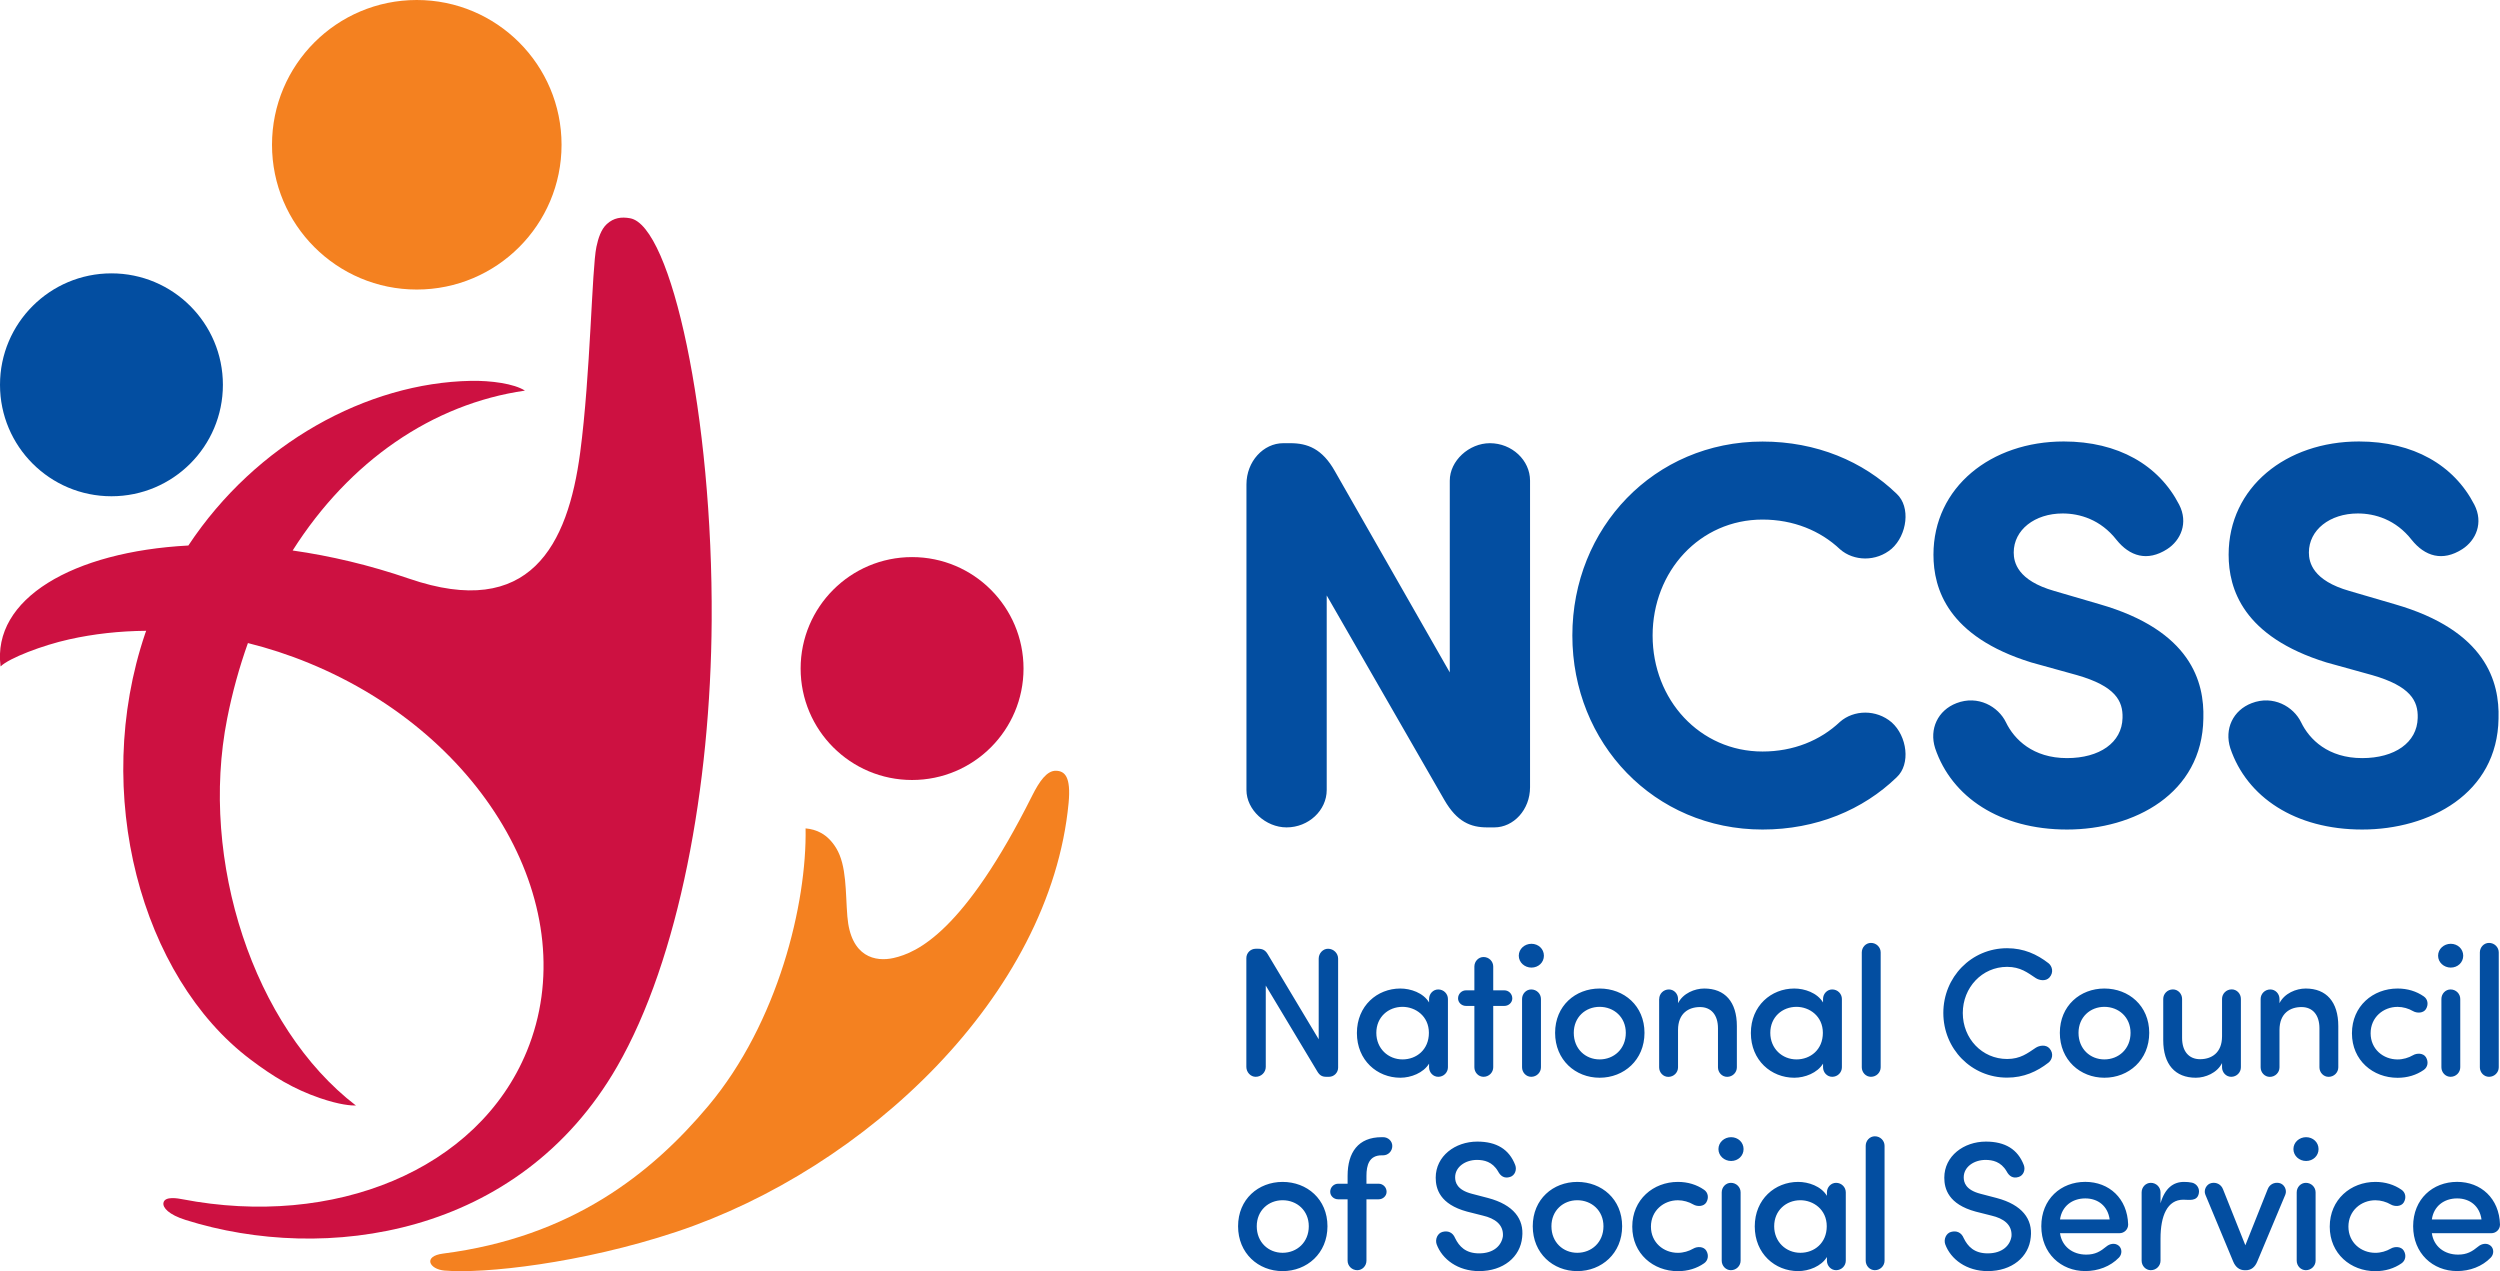
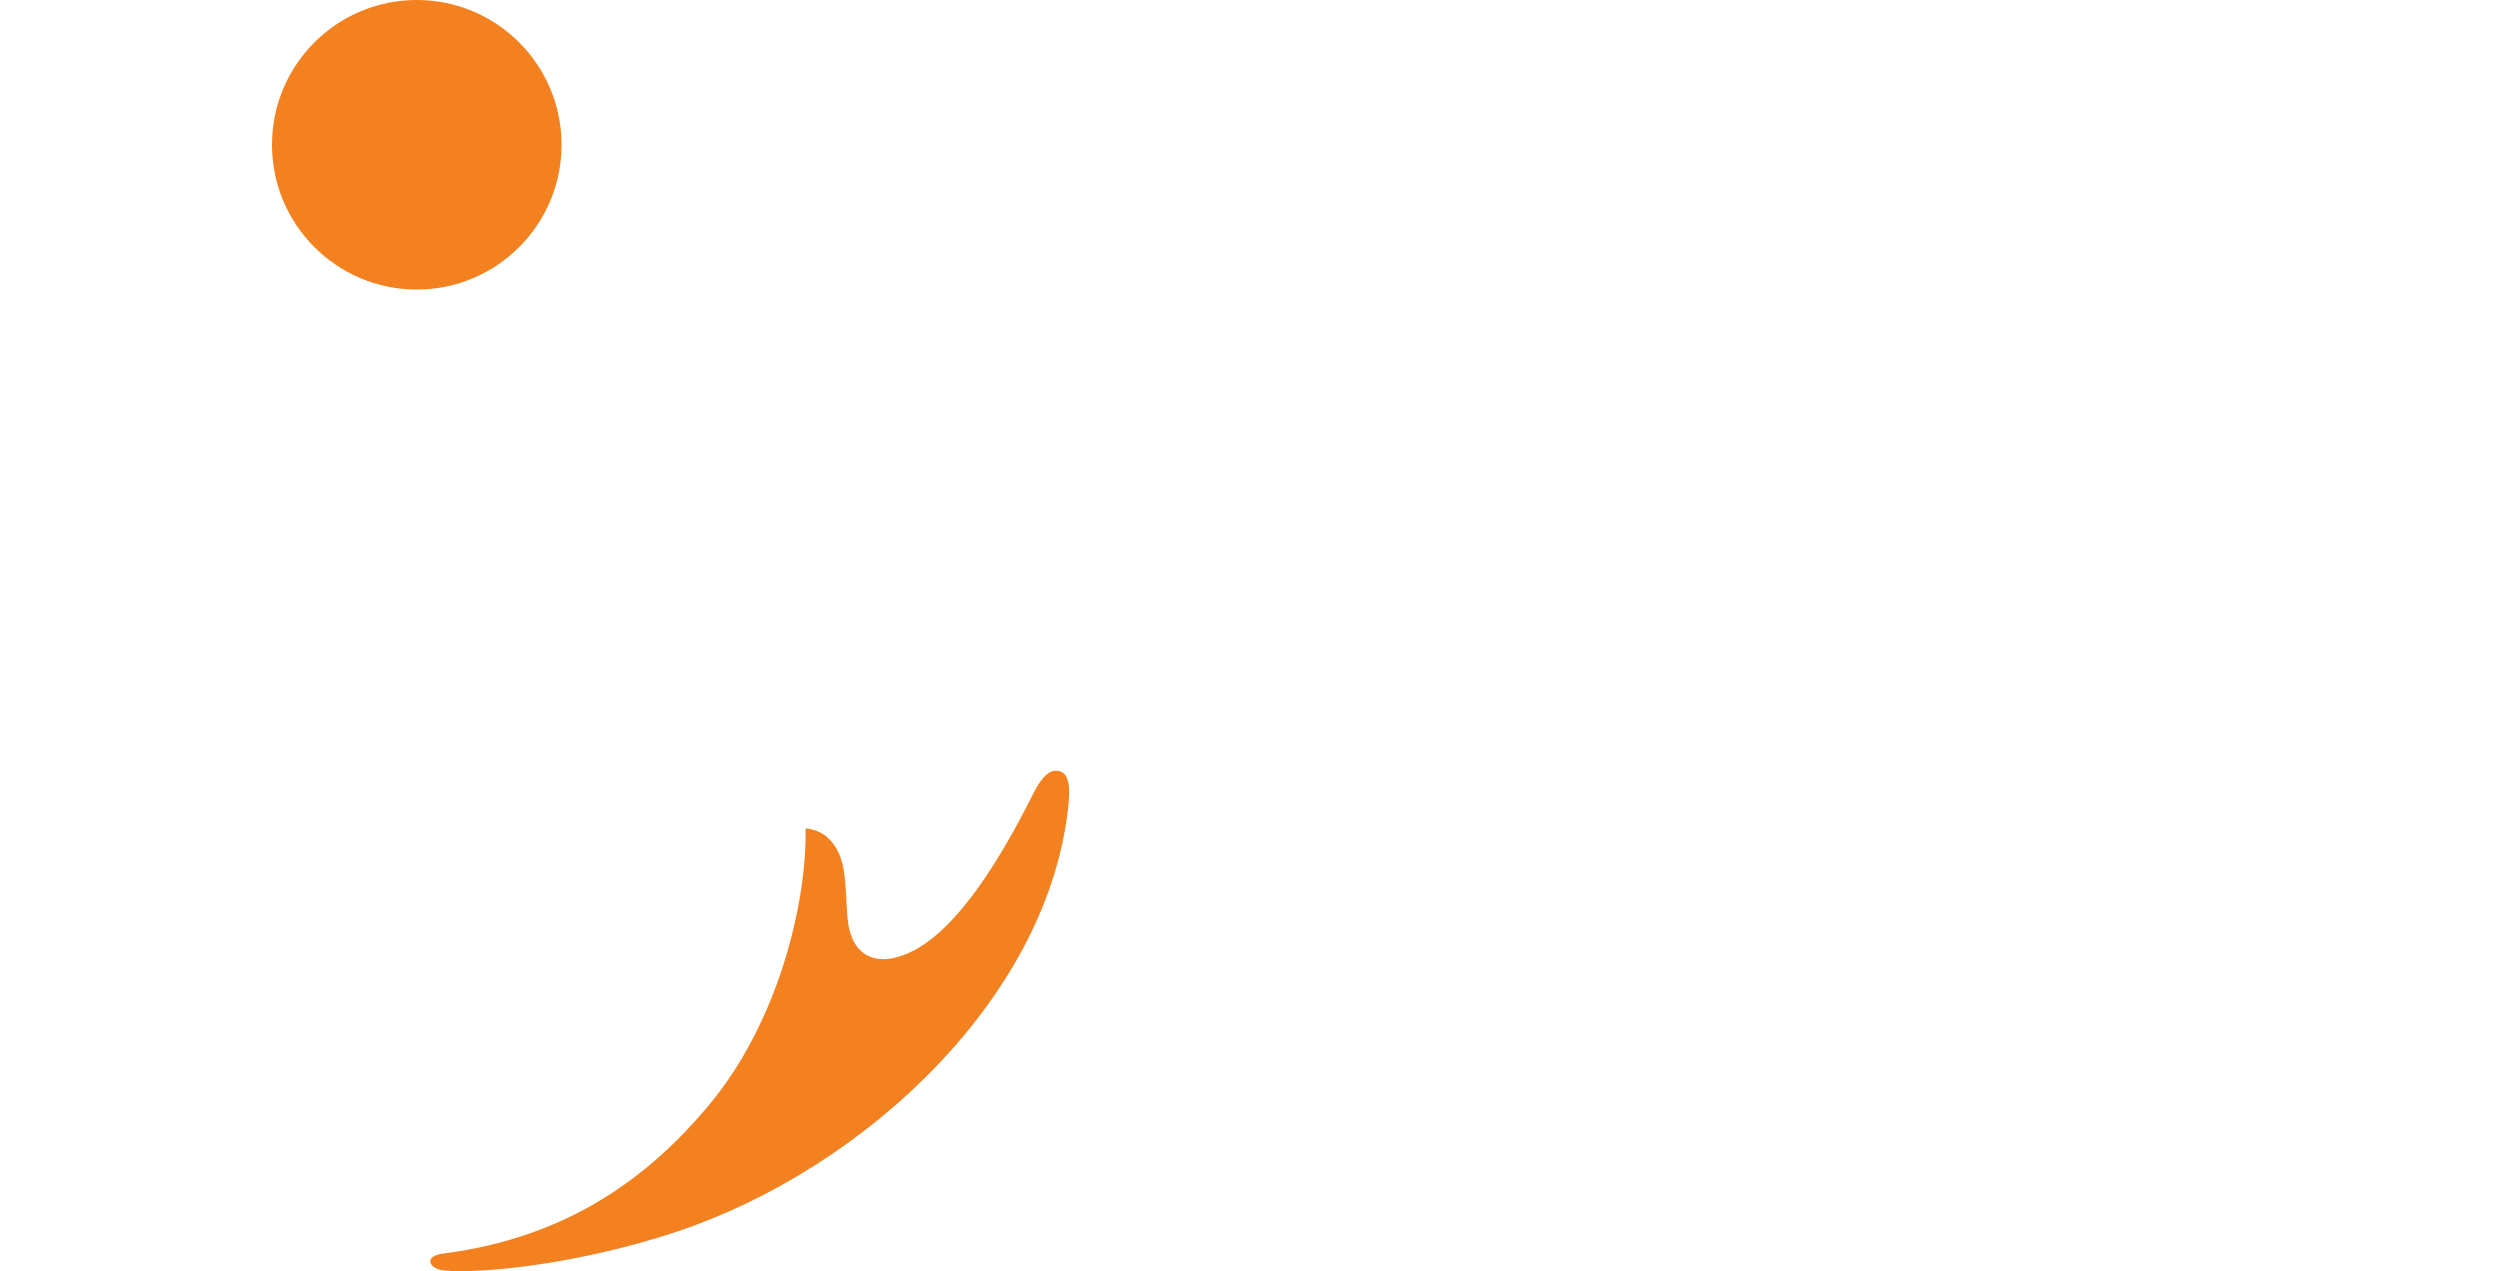
<svg xmlns="http://www.w3.org/2000/svg" version="1.2" baseProfile="tiny" x="0px" y="0px" width="316" height="160.678" viewBox="0 0 701.45 356.67" overflow="visible" xml:space="preserve">
  <circle fill="#F48120" cx="116.94" cy="40.62" r="40.62" />
-   <circle fill="#034EA1" cx="31.27" cy="107.97" r="31.27" />
-   <circle fill="#CD1141" cx="255.91" cy="187.58" r="31.27" />
-   <path fill="#CD1141" d="M176.8,61.24c-2.45-0.44-4.58-0.16-6.54,1.63c-1.63,1.49-2.42,4.03-2.92,6.4 c-1.29,6.17-1.65,35.74-4.55,57.67c-3.45,26.06-14.09,47.08-48.04,35.41c-11.08-3.81-22.08-6.39-32.64-7.89 c15.92-25.1,39.25-41.12,65.18-44.86c-3.03-1.96-9.59-2.85-15.15-2.74c-29.11,0.54-60.29,17.49-79.29,46.2 c-32.43,1.72-55.13,14.95-52.69,33.93c2.39-2.35,11.77-5.94,19.26-7.6c6.88-1.54,14.13-2.34,21.59-2.4 c-0.09,0.25-0.18,0.49-0.27,0.74c-15.17,44.75-1.15,96.36,29.48,119.5c6.32,4.78,12.12,8.33,19.57,10.88 c5.65,1.93,8.78,2.1,10.07,2.08c-28.7-22-43.99-68.76-36.13-108.54c1.47-7.45,3.44-14.52,5.83-21.22 c5.7,1.42,11.42,3.27,17.08,5.6c50.04,20.52,77.43,69.27,61.19,108.89c-13.73,33.49-54.24,49.73-96.67,41.56 c-0.99-0.18-5-1.02-5.31,1.07c-0.19,1.28,1.43,3.24,6.27,4.76c39.01,12.27,93.49,4.78,121.04-43.07 c17.39-30.2,26.24-78.74,26.52-125.05C200.05,116.67,188.34,63.33,176.8,61.24z" />
  <path fill="#F48120" d="M296.29,216.26c-2.54-0.06-4.63,2.89-6.71,7.04c-19.1,38.13-32.21,44-38.88,45.5 c-4.94,1.11-12.02-0.11-12.95-11.68c-0.55-6.76-0.15-14.26-3.13-19.15c-2.45-4.02-5.57-5.26-8.59-5.54 c0.38,21-7.66,54.48-27.33,77.91c-15.95,19-38.42,36.79-74.38,41.39c-5.7,0.73-3.92,4.4,0.41,4.77 c11.02,0.94,38.32-2,64.94-10.84c53.21-17.67,105.03-66.34,110.16-120.36C300.53,217.92,298.75,216.32,296.29,216.26z" />
-   <path fill="#034EA1" d="M429.3,220.89c0,6.32-4.63,11.26-10.02,11.26h-2c-4.63,0-8.48-1.54-12.03-7.71l-33-57.37v54.59 c0,5.71-5.09,10.49-11.26,10.49c-5.86,0-11.26-4.93-11.26-10.49v-85.74c0-6.48,4.78-11.57,10.33-11.57h2 c4.78,0,8.94,1.54,12.49,7.87l32.23,56.44v-53.82c0-5.55,5.4-10.49,11.26-10.49c6.17,0,11.26,4.78,11.26,10.49V220.89z M494.53,123.89c15.11,0,28.22,5.55,37.63,14.65c4.01,3.7,2.93,11.57-1.39,15.42c-4.32,3.7-10.64,3.55-14.5,0.15 c-5.55-5.24-13.11-8.33-21.74-8.33c-17.58,0-30.84,14.5-30.84,32.54c0,18.04,13.26,32.54,30.84,32.54 c8.64,0,16.19-3.08,21.74-8.33c3.86-3.39,10.18-3.55,14.5,0.15c4.32,3.85,5.4,11.72,1.39,15.42c-9.41,9.1-22.52,14.65-37.63,14.65 c-30.38,0-53.36-24.21-53.36-54.44C441.17,148.1,464.15,123.89,494.53,123.89z M548.96,197.29c6.01-2.31,11.72,0.92,13.88,5.4 c2.31,4.78,7.56,10.02,17.12,10.02c9.1,0,15.42-4.32,15.58-11.26c0.15-4.78-2-8.94-12.8-12.03l-12.8-3.55 c-23.44-7.25-27.45-20.67-27.45-30.23c0-18.97,16.19-31.77,36.55-31.77c15.27,0,26.68,6.63,32.39,17.73 c2.62,5.09,0.46,10.02-3.39,12.49c-5.55,3.55-10.49,2-14.19-2.62c-4.47-5.71-10.33-7.4-15.11-7.4c-7.87,0-13.73,4.63-13.73,10.95 c0,2.78,1.08,7.86,11.41,10.8l12.65,3.7c25.75,7.4,29.46,21.9,29.15,32.08c-0.31,21.13-19.43,31.15-38.25,31.15 c-18.81,0-32.39-9.1-37.01-22.82C541.25,204.54,543.72,199.3,548.96,197.29z M631.78,197.29c6.01-2.31,11.72,0.92,13.88,5.4 c2.31,4.78,7.56,10.02,17.12,10.02c9.1,0,15.42-4.32,15.58-11.26c0.15-4.78-2-8.94-12.8-12.03l-12.8-3.55 c-23.44-7.25-27.45-20.67-27.45-30.23c0-18.97,16.19-31.77,36.55-31.77c15.27,0,26.68,6.63,32.39,17.73 c2.62,5.09,0.46,10.02-3.39,12.49c-5.55,3.55-10.49,2-14.19-2.62c-4.47-5.71-10.33-7.4-15.11-7.4c-7.87,0-13.73,4.63-13.73,10.95 c0,2.78,1.08,7.86,11.41,10.8l12.65,3.7c25.75,7.4,29.46,21.9,29.15,32.08c-0.31,21.13-19.43,31.15-38.25,31.15 c-18.81,0-32.39-9.1-37.01-22.82C624.07,204.54,626.53,199.3,631.78,197.29z M375.45,299.56c0,1.39-1.13,2.57-2.57,2.57h-0.72 c-1.23,0-1.9-0.41-2.57-1.54l-14.44-24.06v22.82c0,1.49-1.23,2.78-2.83,2.78c-1.44,0-2.62-1.29-2.62-2.78v-30.53 c0-1.44,1.18-2.62,2.62-2.62h0.72c1.23,0,2,0.41,2.67,1.54L370,291.6v-22.62c0-1.49,1.18-2.78,2.62-2.78 c1.59,0,2.83,1.29,2.83,2.78V299.56z M400.97,298.43c-1.59,2.62-5.09,3.96-8.07,3.96c-6.48,0-12.18-4.88-12.18-12.54 s5.71-12.49,12.18-12.49c2.88,0,6.43,1.18,8.07,3.91v-0.98c0-1.44,1.13-2.67,2.57-2.67c1.54,0,2.72,1.23,2.72,2.67v19.17 c0,1.44-1.18,2.67-2.72,2.67c-1.44,0-2.57-1.23-2.57-2.67V298.43z M393.52,297.25c3.91,0,7.4-2.73,7.4-7.45 c0-4.73-3.8-7.3-7.4-7.3c-4.01,0-7.35,2.88-7.35,7.3S389.51,297.25,393.52,297.25z M413.68,282.24h-2.37 c-1.18,0-2.21-0.93-2.21-2.11c0-1.28,1.03-2.26,2.21-2.26h2.37v-6.68c0-1.44,1.13-2.67,2.57-2.67c1.54,0,2.72,1.23,2.72,2.67v6.68 h3.14c1.18,0,2.21,0.98,2.21,2.26c0,1.18-1.03,2.11-2.21,2.11h-3.14v17.22c0,1.44-1.18,2.67-2.72,2.67 c-1.44,0-2.57-1.23-2.57-2.67V282.24z M429.69,264.81c1.95,0,3.5,1.44,3.5,3.34c0,1.9-1.54,3.34-3.5,3.34 c-1.9,0-3.55-1.44-3.55-3.34C426.14,266.25,427.78,264.81,429.69,264.81z M432.36,280.29c0-1.44-1.18-2.67-2.73-2.67 c-1.44,0-2.57,1.23-2.57,2.67v19.17c0,1.44,1.13,2.67,2.57,2.67c1.54,0,2.73-1.23,2.73-2.67V280.29z M436.33,289.8 c0-7.61,5.71-12.44,12.49-12.44c6.84,0,12.59,4.83,12.59,12.44c0,7.61-5.76,12.59-12.59,12.59 C442.03,302.39,436.33,297.4,436.33,289.8z M456.17,289.8c0-4.42-3.34-7.3-7.35-7.3c-3.96,0-7.25,2.88-7.25,7.3 c0,4.52,3.29,7.45,7.25,7.45C452.83,297.25,456.17,294.32,456.17,289.8z M465.54,280.29c0-1.44,1.18-2.67,2.72-2.67 c1.44,0,2.57,1.23,2.57,2.67v1.18c1.39-2.78,4.68-4.11,7.35-4.11c5.81,0,9.15,3.75,9.15,10.54v11.57c0,1.44-1.18,2.67-2.73,2.67 c-1.44,0-2.57-1.23-2.57-2.67v-10.95c0-3.8-1.95-5.96-5.04-5.96c-3.14,0-6.17,1.7-6.17,6.43v10.49c0,1.44-1.18,2.67-2.73,2.67 c-1.44,0-2.57-1.23-2.57-2.67V280.29z M511.51,298.43c-1.59,2.62-5.09,3.96-8.07,3.96c-6.48,0-12.18-4.88-12.18-12.54 s5.71-12.49,12.18-12.49c2.88,0,6.43,1.18,8.07,3.91v-0.98c0-1.44,1.13-2.67,2.57-2.67c1.54,0,2.72,1.23,2.72,2.67v19.17 c0,1.44-1.18,2.67-2.72,2.67c-1.44,0-2.57-1.23-2.57-2.67V298.43z M504.06,297.25c3.91,0,7.4-2.73,7.4-7.45 c0-4.73-3.8-7.3-7.4-7.3c-4.01,0-7.35,2.88-7.35,7.3S500.05,297.25,504.06,297.25z M527.68,299.46c0,1.44-1.18,2.67-2.73,2.67 c-1.44,0-2.57-1.23-2.57-2.67v-32.23c0-1.44,1.13-2.67,2.57-2.67c1.54,0,2.73,1.23,2.73,2.67V299.46z M563.15,266.05 c4.68,0,8.38,1.7,11.62,4.21c1.03,0.82,1.54,2.57,0.26,4.01c-1.03,1.13-2.83,0.82-3.85,0.15c-2.26-1.49-4.27-3.14-8.02-3.14 c-7.04,0-12.44,5.81-12.44,12.95c0,7.15,5.4,12.9,12.44,12.9c3.75,0,5.76-1.64,8.02-3.14c1.03-0.67,2.83-0.98,3.85,0.15 c1.29,1.44,0.77,3.19-0.26,4.01c-3.24,2.52-6.94,4.21-11.62,4.21c-10.02,0-17.89-8.07-17.89-18.15 C545.26,274.17,553.12,266.05,563.15,266.05z M577.95,289.8c0-7.61,5.71-12.44,12.49-12.44c6.84,0,12.59,4.83,12.59,12.44 c0,7.61-5.76,12.59-12.59,12.59C583.65,302.39,577.95,297.4,577.95,289.8z M597.79,289.8c0-4.42-3.34-7.3-7.35-7.3 c-3.96,0-7.25,2.88-7.25,7.3c0,4.52,3.29,7.45,7.25,7.45C594.45,297.25,597.79,294.32,597.79,289.8z M628.75,299.46 c0,1.44-1.18,2.67-2.72,2.67c-1.44,0-2.57-1.23-2.57-2.67v-1.18c-1.39,2.78-4.68,4.11-7.35,4.11c-5.81,0-9.15-3.75-9.15-10.54 v-11.57c0-1.44,1.18-2.67,2.72-2.67c1.44,0,2.57,1.23,2.57,2.67v10.95c0,3.8,1.95,5.96,5.04,5.96c3.14,0,6.17-1.7,6.17-6.43 v-10.49c0-1.44,1.18-2.67,2.72-2.67c1.44,0,2.57,1.23,2.57,2.67V299.46z M634.29,280.29c0-1.44,1.18-2.67,2.72-2.67 c1.44,0,2.57,1.23,2.57,2.67v1.18c1.39-2.78,4.68-4.11,7.35-4.11c5.81,0,9.15,3.75,9.15,10.54v11.57c0,1.44-1.18,2.67-2.72,2.67 c-1.44,0-2.57-1.23-2.57-2.67v-10.95c0-3.8-1.95-5.96-5.04-5.96c-3.14,0-6.17,1.7-6.17,6.43v10.49c0,1.44-1.18,2.67-2.72,2.67 c-1.44,0-2.57-1.23-2.57-2.67V280.29z M672.71,277.36c2.78,0,5.29,0.77,7.35,2.21c1.13,0.77,1.39,2.26,0.62,3.55 c-0.72,1.18-2.52,1.23-3.65,0.57c-1.23-0.72-2.78-1.18-4.32-1.18c-4.01,0-7.56,2.93-7.56,7.4c0,4.47,3.55,7.35,7.56,7.35 c1.54,0,3.08-0.46,4.32-1.18c1.13-0.67,2.93-0.62,3.65,0.57c0.77,1.28,0.51,2.78-0.62,3.55c-2.06,1.44-4.57,2.21-7.35,2.21 c-6.89,0-12.8-4.88-12.8-12.49C659.91,282.29,665.82,277.36,672.71,277.36z M687.63,264.81c1.95,0,3.5,1.44,3.5,3.34 c0,1.9-1.54,3.34-3.5,3.34c-1.9,0-3.55-1.44-3.55-3.34C684.08,266.25,685.72,264.81,687.63,264.81z M690.3,280.29 c0-1.44-1.18-2.67-2.72-2.67c-1.44,0-2.57,1.23-2.57,2.67v19.17c0,1.44,1.13,2.67,2.57,2.67c1.54,0,2.72-1.23,2.72-2.67V280.29z M701.1,299.46c0,1.44-1.18,2.67-2.73,2.67c-1.44,0-2.57-1.23-2.57-2.67v-32.23c0-1.44,1.13-2.67,2.57-2.67 c1.54,0,2.73,1.23,2.73,2.67V299.46z M347.38,344.06c0-7.61,5.71-12.44,12.49-12.44c6.84,0,12.59,4.83,12.59,12.44 c0,7.61-5.76,12.59-12.59,12.59C353.08,356.65,347.38,351.67,347.38,344.06z M367.22,344.06c0-4.42-3.34-7.3-7.35-7.3 c-3.96,0-7.25,2.88-7.25,7.3c0,4.52,3.29,7.45,7.25,7.45C363.88,351.51,367.22,348.58,367.22,344.06z M383.4,336.5v17.22 c0,1.44-1.13,2.67-2.57,2.67c-1.54,0-2.72-1.23-2.72-2.67V336.5h-2.67c-1.18,0-2.21-0.93-2.21-2.11c0-1.28,1.03-2.26,2.21-2.26 h2.67v-2.21c0-6.58,2.98-10.85,9.56-10.85h0.41c1.39,0,2.57,1.08,2.57,2.47c0,1.49-1.18,2.62-2.57,2.62h-0.41 c-3.5,0-4.27,2.73-4.27,5.76v2.21h3.44c1.18,0,2.21,0.98,2.21,2.26c0,1.18-1.03,2.11-2.21,2.11H383.4z M404.73,345.65 c1.49-0.41,2.88,0.1,3.55,1.75c1.13,2.31,2.93,4.27,6.73,4.27c4.16,0,6.32-2.26,6.68-4.83c0.21-3.29-2.31-4.99-5.6-5.76 l-4.47-1.13c-7.61-2.06-8.79-6.38-8.79-9.51c0-6.07,5.45-10.13,11.67-10.13c5.4,0,8.94,2.16,10.64,6.58 c0.51,1.34-0.1,2.93-1.44,3.34c-1.59,0.51-2.67-0.21-3.39-1.59c-1.59-2.72-3.96-3.19-5.91-3.19c-3.24,0-6.12,1.95-6.12,4.88 c0,1.39,0.51,3.55,4.73,4.63l4.52,1.18c7.15,1.9,10.13,5.91,9.56,11c-0.51,5.55-5.29,9.51-12.08,9.51 c-5.91,0-10.38-3.29-11.93-7.56C402.62,347.71,403.34,346.01,404.73,345.65z M430.06,344.06c0-7.61,5.71-12.44,12.49-12.44 c6.84,0,12.59,4.83,12.59,12.44c0,7.61-5.76,12.59-12.59,12.59C435.76,356.65,430.06,351.67,430.06,344.06z M449.9,344.06 c0-4.42-3.34-7.3-7.35-7.3c-3.96,0-7.25,2.88-7.25,7.3c0,4.52,3.29,7.45,7.25,7.45C446.56,351.51,449.9,348.58,449.9,344.06z M470.78,331.62c2.78,0,5.29,0.77,7.35,2.21c1.13,0.77,1.39,2.26,0.62,3.55c-0.72,1.18-2.52,1.23-3.65,0.57 c-1.23-0.72-2.78-1.18-4.32-1.18c-4.01,0-7.56,2.93-7.56,7.4c0,4.47,3.55,7.35,7.56,7.35c1.54,0,3.08-0.46,4.32-1.18 c1.13-0.67,2.93-0.62,3.65,0.57c0.77,1.28,0.51,2.78-0.62,3.55c-2.06,1.44-4.57,2.21-7.35,2.21c-6.89,0-12.8-4.88-12.8-12.49 C457.98,336.55,463.9,331.62,470.78,331.62z M485.71,319.07c1.95,0,3.5,1.44,3.5,3.34c0,1.9-1.54,3.34-3.5,3.34 c-1.9,0-3.55-1.44-3.55-3.34C482.16,320.51,483.8,319.07,485.71,319.07z M488.38,334.55c0-1.44-1.18-2.67-2.73-2.67 c-1.44,0-2.57,1.23-2.57,2.67v19.17c0,1.44,1.13,2.67,2.57,2.67c1.54,0,2.73-1.23,2.73-2.67V334.55z M512.6,352.69 c-1.59,2.62-5.09,3.96-8.07,3.96c-6.48,0-12.18-4.88-12.18-12.54s5.71-12.49,12.18-12.49c2.88,0,6.43,1.18,8.07,3.91v-0.98 c0-1.44,1.13-2.67,2.57-2.67c1.54,0,2.72,1.23,2.72,2.67v19.17c0,1.44-1.18,2.67-2.72,2.67c-1.44,0-2.57-1.23-2.57-2.67V352.69z M505.15,351.51c3.91,0,7.4-2.73,7.4-7.45c0-4.73-3.8-7.3-7.4-7.3c-4.01,0-7.35,2.88-7.35,7.3S501.14,351.51,505.15,351.51z M528.77,353.72c0,1.44-1.18,2.67-2.72,2.67c-1.44,0-2.57-1.23-2.57-2.67v-32.23c0-1.44,1.13-2.67,2.57-2.67 c1.54,0,2.72,1.23,2.72,2.67V353.72z M547.43,345.65c1.49-0.41,2.88,0.1,3.55,1.75c1.13,2.31,2.93,4.27,6.73,4.27 c4.16,0,6.32-2.26,6.68-4.83c0.21-3.29-2.31-4.99-5.6-5.76l-4.47-1.13c-7.61-2.06-8.79-6.38-8.79-9.51 c0-6.07,5.45-10.13,11.67-10.13c5.4,0,8.94,2.16,10.64,6.58c0.51,1.34-0.1,2.93-1.44,3.34c-1.59,0.51-2.67-0.21-3.39-1.59 c-1.59-2.72-3.96-3.19-5.91-3.19c-3.24,0-6.12,1.95-6.12,4.88c0,1.39,0.51,3.55,4.73,4.63l4.52,1.18c7.15,1.9,10.13,5.91,9.56,11 c-0.51,5.55-5.29,9.51-12.08,9.51c-5.91,0-10.38-3.29-11.93-7.56C545.32,347.71,546.04,346.01,547.43,345.65z M594.7,346.01H578 c0.51,3.7,3.5,6.01,7.35,6.01c2.52,0,3.96-0.87,5.71-2.31c0.87-0.72,2.31-1.08,3.39-0.21c0.98,0.77,1.03,2.36,0.1,3.34 c-2.42,2.52-5.91,3.8-9.46,3.8c-6.84,0-12.34-4.99-12.34-12.59c0-7.61,5.5-12.44,12.34-12.44c6.68,0,11.82,4.63,12.03,11.98 C597.12,344.98,595.99,346.01,594.7,346.01z M591.93,342.16c-0.51-3.75-3.24-5.91-6.84-5.91c-3.7,0-6.58,2.21-7.09,5.91H591.93z M606.2,347.5v6.22c0,1.44-1.18,2.67-2.73,2.67c-1.44,0-2.57-1.23-2.57-2.67v-19.17c0-1.44,1.13-2.67,2.57-2.67 c1.54,0,2.73,1.23,2.73,2.67v3.08c1.23-4.27,3.6-6.01,6.58-6.01c0.77,0,1.54,0.05,2.26,0.21c1.34,0.31,2.21,1.64,1.9,3.03 c-0.46,2.31-2.78,1.75-4.32,1.75C608.1,336.6,606.2,341.13,606.2,347.5z M633.34,353.98c-0.62,1.49-1.64,2.42-3.19,2.42h-0.31 c-1.54,0-2.62-0.93-3.24-2.42l-7.81-18.76c-0.57-1.34,0.31-3.03,1.75-3.29c1.39-0.26,2.67,0.41,3.19,1.75L630,349.4l6.27-15.73 c0.51-1.34,1.8-2,3.19-1.75c1.44,0.26,2.31,1.95,1.75,3.29L633.34,353.98z M647.04,319.07c1.95,0,3.5,1.44,3.5,3.34 c0,1.9-1.54,3.34-3.5,3.34c-1.9,0-3.55-1.44-3.55-3.34C643.49,320.51,645.13,319.07,647.04,319.07z M649.71,334.55 c0-1.44-1.18-2.67-2.73-2.67c-1.44,0-2.57,1.23-2.57,2.67v19.17c0,1.44,1.13,2.67,2.57,2.67c1.54,0,2.73-1.23,2.73-2.67V334.55z M666.48,331.62c2.78,0,5.29,0.77,7.35,2.21c1.13,0.77,1.39,2.26,0.62,3.55c-0.72,1.18-2.52,1.23-3.65,0.57 c-1.23-0.72-2.78-1.18-4.32-1.18c-4.01,0-7.56,2.93-7.56,7.4c0,4.47,3.55,7.35,7.56,7.35c1.54,0,3.08-0.46,4.32-1.18 c1.13-0.67,2.93-0.62,3.65,0.57c0.77,1.28,0.51,2.78-0.62,3.55c-2.06,1.44-4.57,2.21-7.35,2.21c-6.89,0-12.8-4.88-12.8-12.49 C653.68,336.55,659.59,331.62,666.48,331.62z M699.04,346.01h-16.71c0.51,3.7,3.5,6.01,7.35,6.01c2.52,0,3.96-0.87,5.71-2.31 c0.87-0.72,2.31-1.08,3.39-0.21c0.98,0.77,1.03,2.36,0.1,3.34c-2.42,2.52-5.91,3.8-9.46,3.8c-6.84,0-12.34-4.99-12.34-12.59 c0-7.61,5.5-12.44,12.34-12.44c6.68,0,11.82,4.63,12.03,11.98C701.45,344.98,700.32,346.01,699.04,346.01z M696.26,342.16 c-0.51-3.75-3.24-5.91-6.84-5.91c-3.7,0-6.58,2.21-7.09,5.91H696.26z" />
</svg>